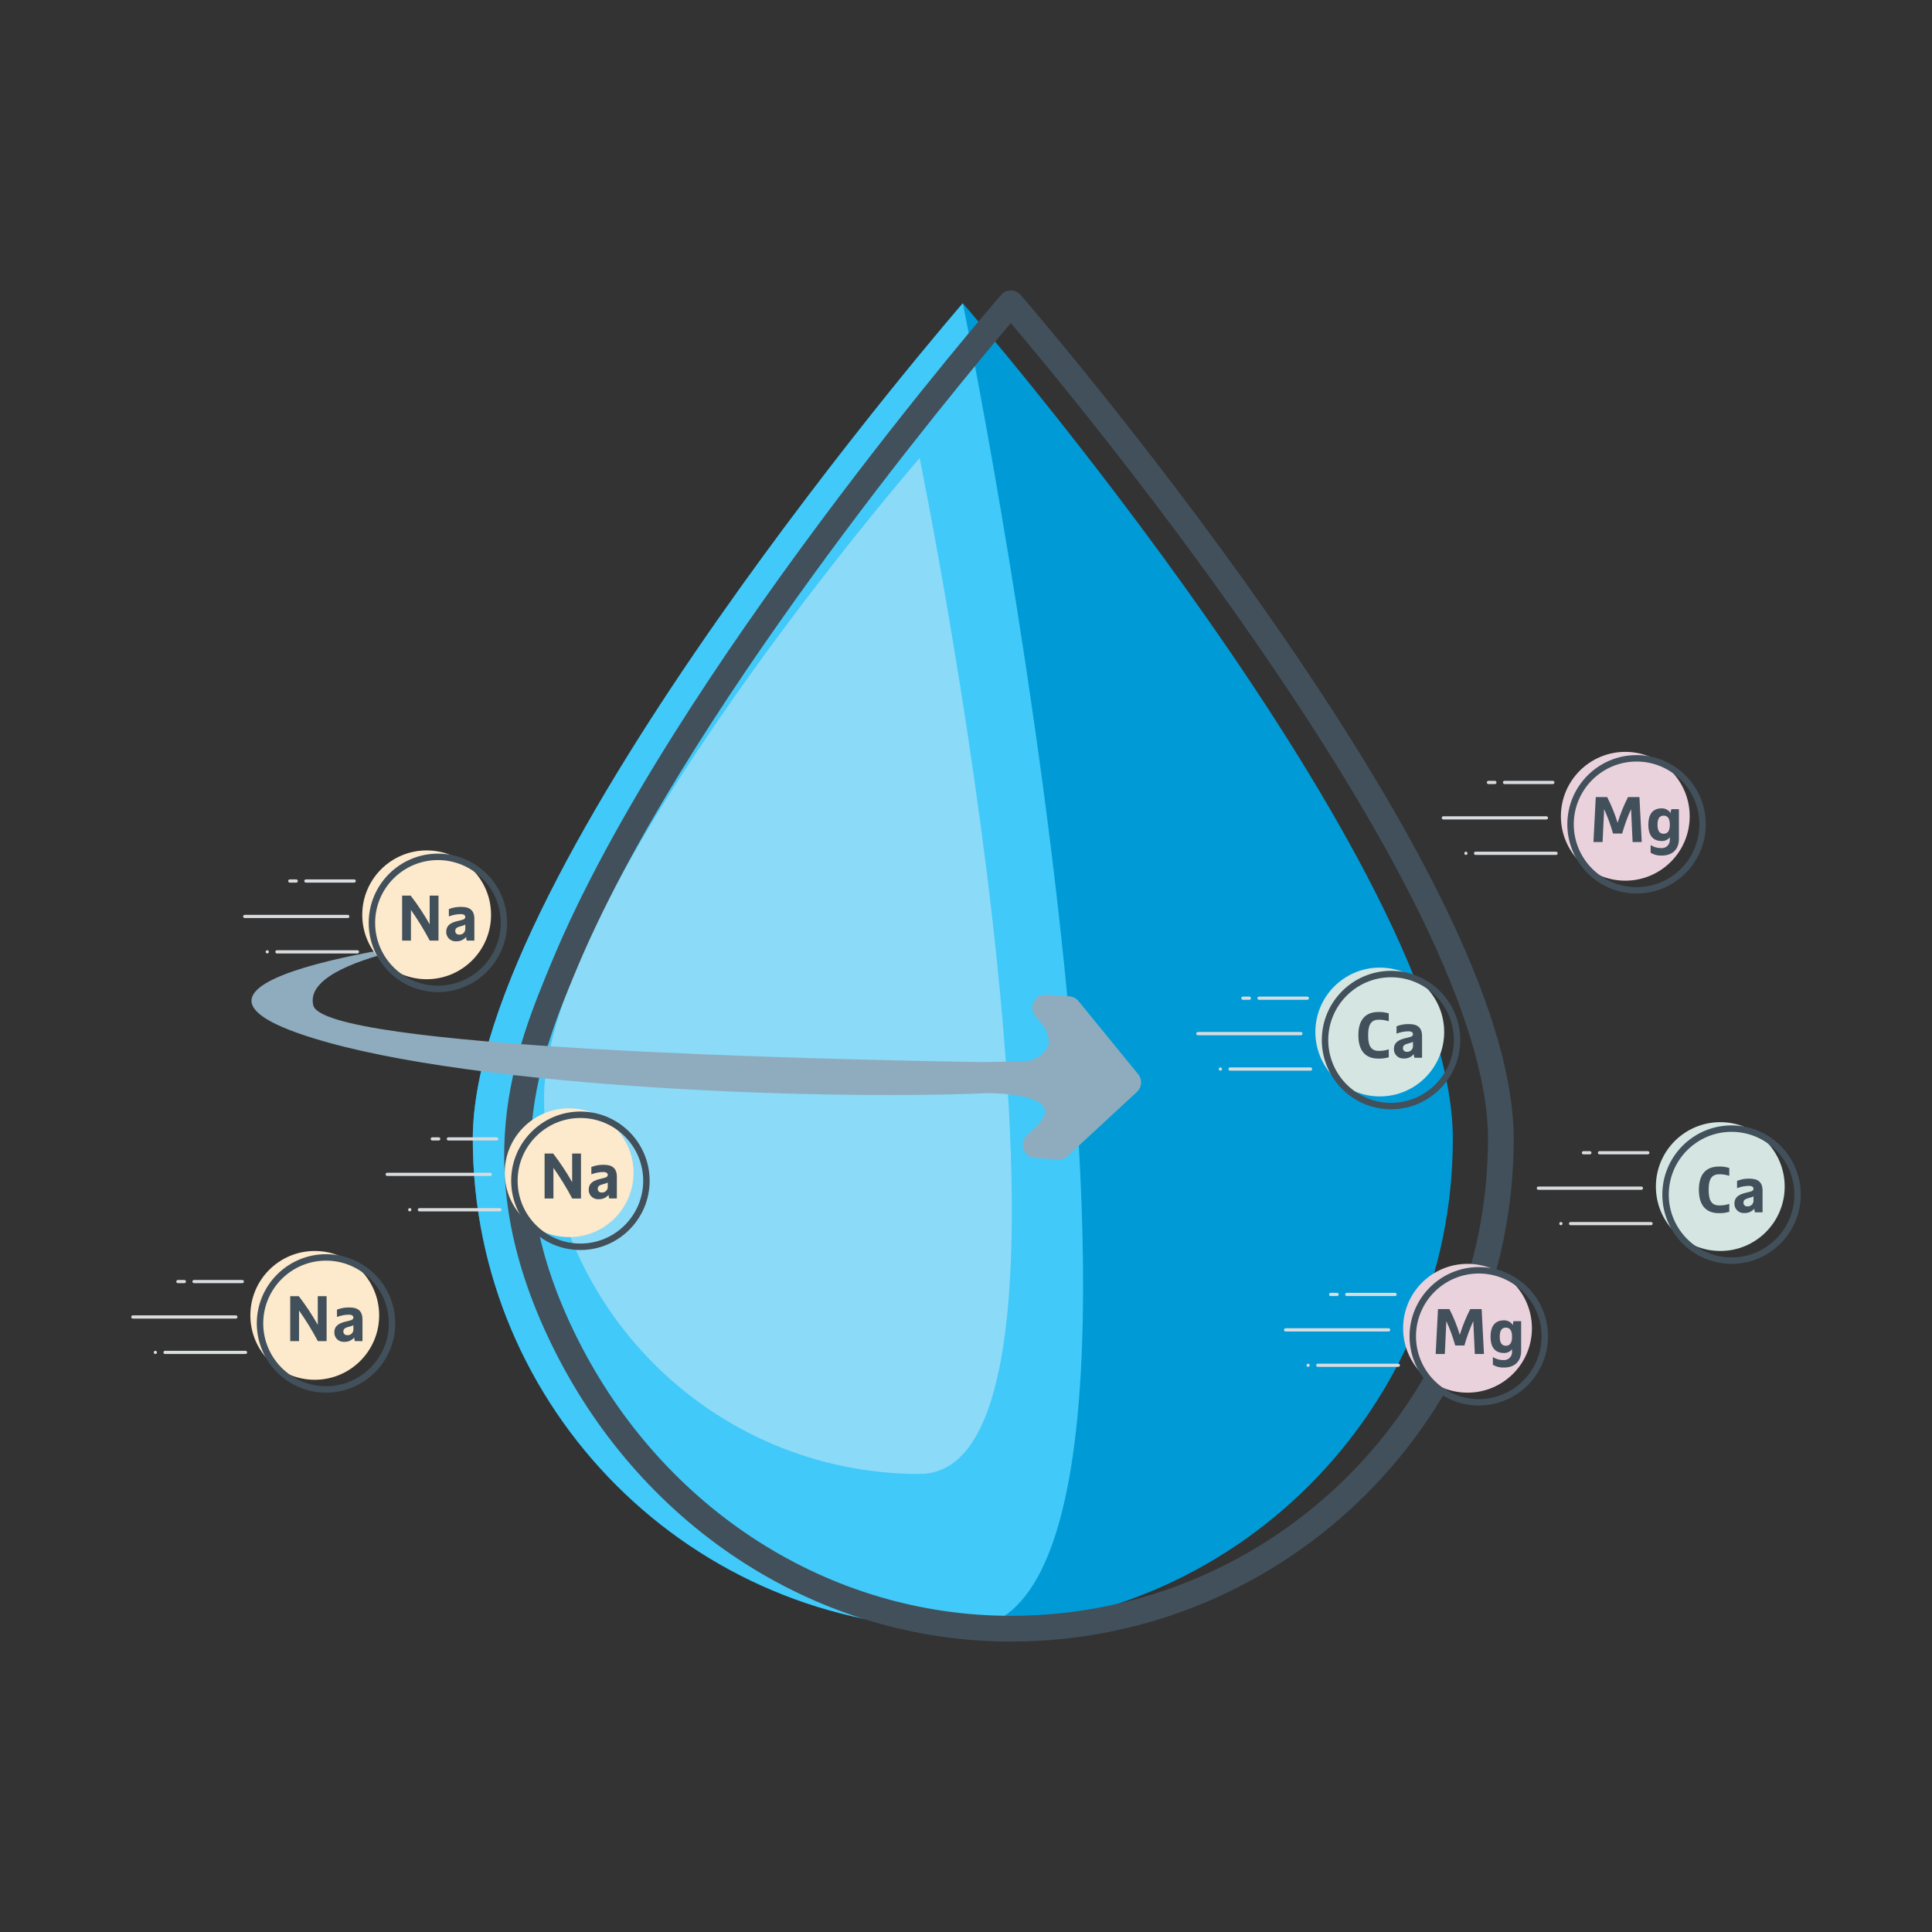
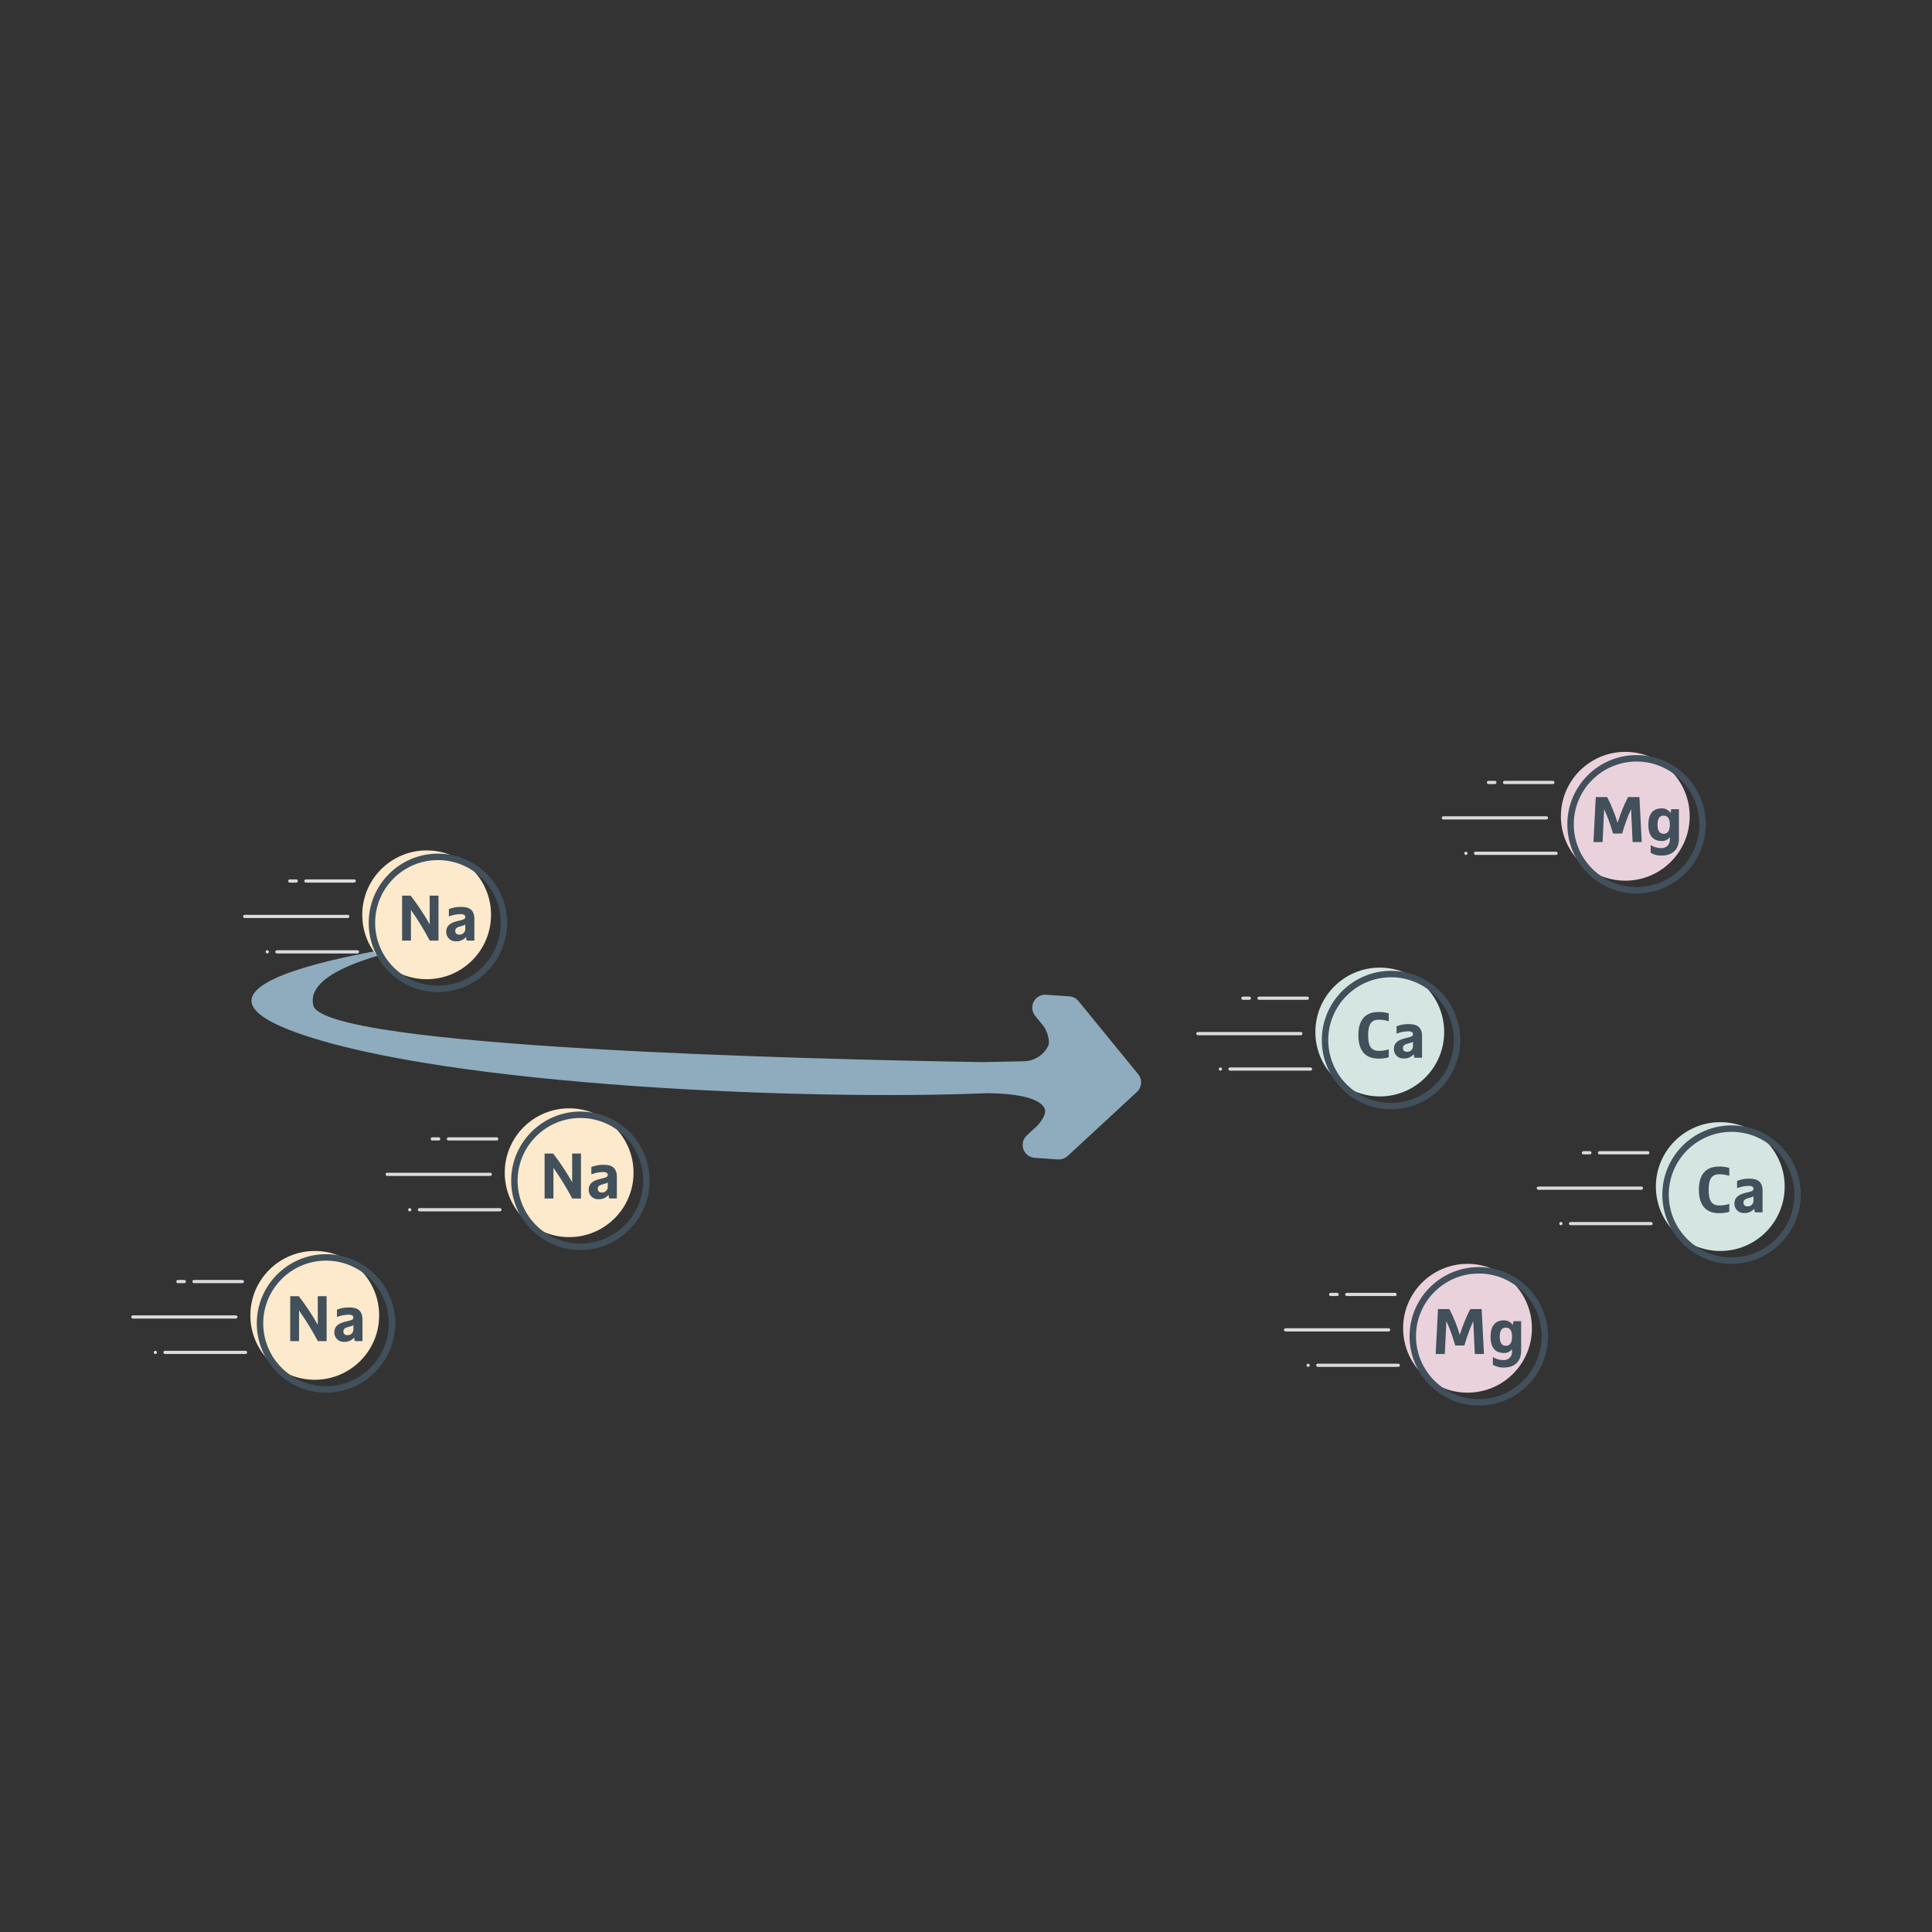
<svg xmlns="http://www.w3.org/2000/svg" id="Ebene_1" viewBox="0 0 600 600">
  <rect x="0" y="0" width="600" height="600" fill="#333333" stroke="none" />
  <defs>
    <clipPath id="clippath">
-       <rect x="146.83" y="88.222" width="325.24" height="423.556" fill="none" />
-     </clipPath>
+       </clipPath>
    <clipPath id="clippath-1">
      <rect x="168.96" y="142.25" width="145.274" height="315.501" fill="none" />
    </clipPath>
    <clipPath id="clippath-2">
      <path d="m285.602,457.751c-64.42,0-116.642-52.223-116.641-116.643,0-64.42,116.641-198.858,116.641-198.858,0,0,64.421,315.5,0,315.5" fill="none" />
    </clipPath>
  </defs>
  <g id="Gruppe_1718">
    <circle id="Ellipse_205" cx="534.25" cy="368.501" r="20" fill="#d5e6e2" />
    <path id="Pfad_1650" d="m537.04,373.881c-1.006.333-2.06.496-3.12.48-2.68,0-3.28-2.04-3.28-4.86,0-2.8.6-4.82,3.28-4.82,1.06-.016,2.114.147,3.12.48v-2.44c-1.035-.324-2.116-.473-3.2-.44-4.24,0-6.24,2.64-6.24,7.22s2,7.26,6.24,7.26c1.082.028,2.162-.113,3.2-.42v-2.46h0Zm10.34-4.08c0-2.84-1.6-3.76-4.04-3.76-1.326-.037-2.646.195-3.88.68v2.28c1.168-.454,2.407-.698,3.66-.72.98,0,1.44.36,1.44.86,0,.48-.26.76-1.08.96l-1.58.4c-2.42.6-3.26,1.72-3.26,3.28-.041,1.586,1.211,2.905,2.797,2.947.094.002.189,0,.283-.007,1.189.054,2.335-.449,3.1-1.36-.005.389.063.776.2,1.14h2.36v-6.7h0Zm-2.82,3.02c.047.963-.696,1.782-1.659,1.829-.094.005-.188.002-.281-.009-.606.044-1.133-.411-1.177-1.017-.003-.034-.003-.069-.003-.103,0-.6.24-1.04,1.32-1.36l1.16-.34c.24-.043.462-.154.64-.32v1.32h0Z" fill="#41505a" />
    <g id="Ellipse_206">
      <circle cx="537.75" cy="371.001" r="21.5" fill="none" />
      <path d="m537.75,392.501c-11.855,0-21.5-9.645-21.5-21.5s9.645-21.5,21.5-21.5,21.5,9.645,21.5,21.5-9.645,21.5-21.5,21.5Zm0-41c-10.752,0-19.5,8.748-19.5,19.5s8.748,19.5,19.5,19.5,19.5-8.748,19.5-19.5-8.748-19.5-19.5-19.5Z" fill="#41505a" />
    </g>
  </g>
  <path d="m511.75,358.501h-15c-.276,0-.5-.224-.5-.5s.224-.5.5-.5h15c.276,0,.5.224.5.5s-.224.5-.5.5Z" fill="#d9dcde" />
  <path d="m493.75,358.501h-2c-.276,0-.5-.224-.5-.5s.224-.5.5-.5h2c.276,0,.5.224.5.5s-.224.5-.5.5Z" fill="#d9dcde" />
  <path d="m484.753,380.504c-.13,0-.26-.06-.36-.15-.09-.09-.14-.22-.14-.35s.05-.26.14-.36c.14-.13.36-.18.55-.1.06.02.11.06.16.1.09.1.15.23.15.36,0,.06-.02.13-.04.19-.03.06-.06.12-.11.16-.05.05-.1.08-.16.11s-.13.04-.19.04Z" fill="#d9dcde" />
  <path d="m509.75,369.501h-32c-.276,0-.5-.224-.5-.5s.224-.5.5-.5h32c.276,0,.5.224.5.5s-.224.5-.5.5Z" fill="#d9dcde" />
  <path d="m512.75,380.501h-25c-.276,0-.5-.224-.5-.5s.224-.5.5-.5h25c.276,0,.5.224.5.5s-.224.5-.5.5Z" fill="#d9dcde" />
  <g id="Gruppe_1718-2">
    <circle id="Ellipse_205-2" cx="504.75" cy="253.501" r="20" fill="#ead2dc" />
    <path id="Pfad_1649" d="m509.14,247.541h-3.54c-1.316,2.565-2.4,5.242-3.24,8-.84-2.758-1.924-5.435-3.24-8h-3.54l-.72,13.96h2.84l.48-10.22c1.11,2.453,2.033,4.987,2.76,7.58h2.84c.727-2.593,1.65-5.127,2.76-7.58l.48,10.22h2.84l-.72-13.96h0Zm12.26,3.76h-2.36c-.137.399-.204.818-.2,1.24-.598-.954-1.654-1.524-2.78-1.5-2.98,0-4.16,2.08-4.16,5.08s1.18,5.06,4.16,5.06c.983.044,1.924-.397,2.52-1.18v.78c.068,1.372-.989,2.54-2.362,2.608-.119.006-.239.003-.358-.008-1.149.012-2.276-.315-3.24-.94v2.4c1.06.634,2.287.934,3.52.86,3.06,0,5.26-1.76,5.26-5.16v-9.24h0Zm-2.82,4.82c0,1.7-.52,2.82-1.92,2.82s-1.9-1.12-1.9-2.82.5-2.82,1.9-2.82,1.92,1.12,1.92,2.82Z" fill="#41505a" />
    <g id="Ellipse_206-2">
      <circle cx="508.25" cy="256.001" r="21.5" fill="none" />
      <path d="m508.25,277.501c-11.855,0-21.5-9.645-21.5-21.5s9.645-21.5,21.5-21.5,21.5,9.645,21.5,21.5-9.645,21.5-21.5,21.5Zm0-41c-10.752,0-19.5,8.748-19.5,19.5s8.748,19.5,19.5,19.5,19.5-8.748,19.5-19.5-8.748-19.5-19.5-19.5Z" fill="#41505a" />
    </g>
  </g>
  <rect x="146.83" y="88.222" width="325.24" height="423.556" fill="none" />
  <g clip-path="url(#clippath)">
    <g id="Gruppe_1662">
      <path id="Pfad_744" d="m451.188,353.632c.017,84.046-68.103,152.193-152.149,152.209-84.046.017-152.193-68.103-152.209-152.149v-.061c0-84.044,152.179-259.444,152.179-259.444,0,0,152.179,175.4,152.179,259.444" fill="#009bd7" />
      <path id="Pfad_745" d="m299.009,505.812c-84.046,0-152.179-68.134-152.179-152.18S299.009,94.188,299.009,94.188c0,0,84.046,411.624,0,411.624" fill="#41c9f9" />
      <g id="Gruppe_1661" opacity=".5">
        <g id="Gruppe_1660">
          <g clip-path="url(#clippath-1)">
            <g id="Gruppe_1659">
              <g id="Gruppe_1658">
                <g clip-path="url(#clippath-2)">
                  <g id="Gruppe_1657">
                    <rect id="Rechteck_2234" x="163.357" y="139.101" width="192.273" height="321.798" transform="translate(-10.606 9.512) rotate(-2.058)" fill="#d6ebf7" />
                  </g>
                </g>
              </g>
            </g>
          </g>
        </g>
      </g>
      <path d="m313.925,509.809c-59.351,0-113.611-34.569-141.599-90.203h0c-28.054-55.767-12.342-93.554-.87-121.145,36.737-88.37,138.428-205.725,139.451-206.9.76-.873,1.86-1.374,3.017-1.374h.003c1.158,0,2.259.504,3.018,1.378.382.44,38.618,44.631,76.345,98.533,50.969,72.821,76.813,127.841,76.813,163.532-.001,86.115-70.063,156.176-156.179,156.177l.001.002h0Zm-.006-409.465c-17.143,20.174-102.392,122.568-135.076,201.189-10.877,26.161-25.774,61.99.63,114.479h0c26.621,52.922,78.14,85.797,134.453,85.797,81.705,0,148.177-66.473,148.179-148.177,0-75.114-126.858-228.104-148.185-253.288h-.001Z" fill="#41505a" />
    </g>
  </g>
  <g id="Gruppe_1718-3">
    <circle id="Ellipse_205-3" cx="176.75" cy="364.201" r="20" fill="#fde9cc" />
    <path id="Pfad_1645" d="m169.13,372.201h2.74v-9.52c2.147,3.046,4.098,6.226,5.84,9.52h2.72v-13.96h-2.74v8.9c-1.755-3.102-3.726-6.076-5.9-8.9h-2.66v13.96Zm22.44-6.7c0-2.84-1.6-3.76-4.04-3.76-1.326-.037-2.646.195-3.88.68v2.28c1.168-.454,2.407-.698,3.66-.72.98,0,1.44.36,1.44.86,0,.48-.26.76-1.08.96l-1.58.4c-2.42.6-3.26,1.72-3.26,3.28-.041,1.586,1.211,2.905,2.797,2.947.094.002.189,0,.283-.007,1.189.054,2.335-.449,3.1-1.36-.005.389.063.776.2,1.14h2.36v-6.7h0Zm-2.82,3.02c.047.963-.696,1.782-1.659,1.829-.094.005-.188.002-.281-.009-.606.044-1.133-.411-1.177-1.017-.003-.034-.003-.069-.003-.103,0-.6.24-1.04,1.32-1.36l1.16-.34c.24-.043.462-.154.64-.32v1.32h0Z" fill="#41505a" />
    <g id="Ellipse_206-3">
      <circle cx="180.25" cy="366.701" r="21.5" fill="none" />
      <path d="m180.25,388.2c-11.855,0-21.5-9.645-21.5-21.5s9.645-21.5,21.5-21.5,21.5,9.645,21.5,21.5-9.645,21.5-21.5,21.5Zm0-41c-10.752,0-19.5,8.748-19.5,19.5s8.748,19.5,19.5,19.5,19.5-8.748,19.5-19.5-8.748-19.5-19.5-19.5Z" fill="#41505a" />
    </g>
  </g>
  <path d="m154.25,354.2h-15c-.276,0-.5-.224-.5-.5s.224-.5.5-.5h15c.276,0,.5.224.5.5s-.224.5-.5.5Z" fill="#d9dcde" />
  <path d="m136.25,354.2h-2c-.276,0-.5-.224-.5-.5s.224-.5.5-.5h2c.276,0,.5.224.5.5s-.224.5-.5.5Z" fill="#d9dcde" />
  <path d="m127.253,376.203c-.13,0-.26-.06-.36-.15-.09-.09-.14-.22-.14-.35,0-.07.01-.13.03-.19.03-.07.07-.12.11-.17.14-.13.36-.18.55-.11.06.03.11.07.16.11.05.05.08.1.11.17.02.06.04.12.04.19,0,.13-.06.26-.15.35-.05.05-.1.08-.16.11-.06.02-.13.04-.19.04Z" fill="#d9dcde" />
  <path d="m152.25,365.2h-32c-.276,0-.5-.224-.5-.5s.224-.5.5-.5h32c.276,0,.5.224.5.5s-.224.5-.5.5Z" fill="#d9dcde" />
  <path d="m155.25,376.2h-25c-.276,0-.5-.224-.5-.5s.224-.5.5-.5h25c.276,0,.5.224.5.5s-.224.5-.5.5Z" fill="#d9dcde" />
  <g id="Gruppe_1718-4">
    <circle id="Ellipse_205-4" cx="455.75" cy="412.501" r="20" fill="#ead2dc" />
    <path id="Pfad_1647" d="m460.14,406.541h-3.54c-1.316,2.565-2.4,5.242-3.24,8-.84-2.758-1.924-5.435-3.24-8h-3.54l-.72,13.96h2.84l.48-10.22c1.11,2.453,2.033,4.987,2.76,7.58h2.84c.727-2.593,1.65-5.127,2.76-7.58l.48,10.22h2.84l-.72-13.96h0Zm12.26,3.76h-2.36c-.137.399-.204.818-.2,1.24-.598-.954-1.654-1.524-2.78-1.5-2.98,0-4.16,2.08-4.16,5.08s1.18,5.06,4.16,5.06c.983.044,1.924-.397,2.52-1.18v.78c.068,1.372-.989,2.54-2.362,2.608-.119.006-.239.003-.358-.008-1.149.012-2.276-.315-3.24-.94v2.4c1.06.634,2.287.934,3.52.86,3.06,0,5.26-1.76,5.26-5.16v-9.24h0Zm-2.82,4.82c0,1.7-.52,2.82-1.92,2.82s-1.9-1.12-1.9-2.82.5-2.82,1.9-2.82,1.92,1.12,1.92,2.82Z" fill="#41505a" />
    <g id="Ellipse_206-4">
      <circle cx="459.25" cy="415.001" r="21.5" fill="none" />
      <path d="m459.25,436.501c-11.855,0-21.5-9.645-21.5-21.5s9.645-21.5,21.5-21.5,21.5,9.645,21.5,21.5-9.645,21.5-21.5,21.5Zm0-41c-10.752,0-19.5,8.748-19.5,19.5s8.748,19.5,19.5,19.5,19.5-8.748,19.5-19.5-8.748-19.5-19.5-19.5Z" fill="#41505a" />
    </g>
  </g>
  <path d="m433.25,402.501h-15c-.276,0-.5-.224-.5-.5s.224-.5.5-.5h15c.276,0,.5.224.5.5s-.224.5-.5.5Z" fill="#d9dcde" />
  <path d="m415.25,402.501h-2c-.276,0-.5-.224-.5-.5s.224-.5.5-.5h2c.276,0,.5.224.5.5s-.224.5-.5.5Z" fill="#d9dcde" />
  <path d="m406.253,424.504c-.13,0-.26-.06-.36-.15-.04-.05-.08-.1-.11-.16-.02-.06-.03-.13-.03-.19,0-.07.01-.13.03-.19.03-.06.07-.12.11-.17.05-.04.1-.08.16-.1.13-.05.26-.05.39,0,.06.02.11.06.16.1.09.1.15.23.15.36s-.06.26-.15.35c-.1.09-.22.15-.35.15h0Z" fill="#d9dcde" />
  <path d="m431.25,413.501h-32c-.276,0-.5-.224-.5-.5s.224-.5.5-.5h32c.276,0,.5.224.5.5s-.224.5-.5.5Z" fill="#d9dcde" />
  <path d="m434.25,424.501h-25c-.276,0-.5-.224-.5-.5s.224-.5.5-.5h25c.276,0,.5.224.5.5s-.224.5-.5.5Z" fill="#d9dcde" />
  <g id="Gruppe_1718-5">
    <circle id="Ellipse_205-5" cx="97.75" cy="408.501" r="20" fill="#fde9cc" />
    <path id="Pfad_1646" d="m90.13,416.501h2.74v-9.52c2.147,3.046,4.098,6.226,5.84,9.52h2.72v-13.96h-2.74v8.9c-1.755-3.102-3.726-6.076-5.9-8.9h-2.66s0,13.96,0,13.96Zm22.44-6.7c0-2.84-1.6-3.76-4.04-3.76-1.326-.037-2.646.195-3.88.68v2.28c1.168-.454,2.407-.698,3.66-.72.98,0,1.44.36,1.44.86,0,.48-.26.76-1.08.96l-1.58.4c-2.42.6-3.26,1.72-3.26,3.28-.041,1.586,1.211,2.905,2.797,2.947.094.002.189,0,.283-.007,1.189.054,2.335-.449,3.1-1.36-.005.389.063.776.2,1.14h2.36v-6.7h0Zm-2.82,3.02c.047.963-.696,1.782-1.659,1.829-.094.005-.188.002-.281-.009-.606.044-1.133-.411-1.177-1.017-.003-.034-.003-.069-.003-.103,0-.6.24-1.04,1.32-1.36l1.16-.34c.24-.043.462-.154.64-.32v1.32h0Z" fill="#41505a" />
    <g id="Ellipse_206-5">
      <circle cx="101.25" cy="411.001" r="21.5" fill="none" />
      <path d="m101.25,432.501c-11.855,0-21.5-9.645-21.5-21.5s9.645-21.5,21.5-21.5,21.5,9.645,21.5,21.5-9.645,21.5-21.5,21.5Zm0-41c-10.752,0-19.5,8.748-19.5,19.5s8.748,19.5,19.5,19.5,19.5-8.748,19.5-19.5-8.748-19.5-19.5-19.5Z" fill="#41505a" />
    </g>
  </g>
  <path d="m75.25,398.501h-15c-.276,0-.5-.224-.5-.5s.224-.5.5-.5h15c.276,0,.5.224.5.5s-.224.5-.5.5Z" fill="#d9dcde" />
  <path d="m57.25,398.501h-2c-.276,0-.5-.224-.5-.5s.224-.5.5-.5h2c.276,0,.5.224.5.5s-.224.5-.5.5Z" fill="#d9dcde" />
  <path d="m48.253,420.504c-.13,0-.26-.06-.36-.15-.04-.05-.08-.1-.11-.16-.02-.06-.03-.13-.03-.19,0-.07.01-.13.03-.19.03-.06.07-.12.11-.17.05-.04.1-.08.16-.1.13-.05.26-.05.39,0,.06.02.11.06.16.1.09.1.15.23.15.36s-.06.26-.15.35c-.1.09-.22.15-.35.15h0Z" fill="#d9dcde" />
  <path d="m73.25,409.501h-32c-.276,0-.5-.224-.5-.5s.224-.5.5-.5h32c.276,0,.5.224.5.5s-.224.5-.5.5Z" fill="#d9dcde" />
  <path d="m76.25,420.501h-25c-.276,0-.5-.224-.5-.5s.224-.5.5-.5h25c.276,0,.5.224.5.5s-.224.5-.5.5Z" fill="#d9dcde" />
  <path id="Vereinigungsmenge_8" d="m328.553,360.071l-7.219-.5c-.422-.029-.837-.125-1.229-.283-1.071-.432-1.904-1.304-2.287-2.393-.53-1.512-.112-3.195,1.064-4.283.983-.911,1.992-1.846,2.975-2.753,1.175-1.09,2.952-3.49,2.707-5.074-.488-2.742-5.735-5.217-18.1-5.28-55.171,2.323-167.368-2.16-214.012-18.687-53.3-18.888,59.065-30.505,59.065-30.505,0,0-58.1,5.945-54.225,21.904,3.208,13.2,155.476,16.788,207.966,17.632l12.923-.269c3.141-.125,5.962-1.961,7.347-4.783.739-1.426-.477-4.937-1.488-6.18-.849-1.035-1.716-2.1-2.564-3.135-1.013-1.244-1.191-2.969-.455-4.394.739-1.424,2.253-2.273,3.853-2.161l7.221.5c1.107.079,2.133.611,2.835,1.471,3.4,4.164,13.808,16.914,18.544,22.711.918,1.126,1.158,2.66.627,4.013l-.033.082c-.222.531-.556,1.009-.978,1.4-5.5,5.08-17.578,16.254-21.523,19.912-.745.684-1.72,1.064-2.731,1.064-.093,0-.188-.003-.283-.009h0Z" fill="#8eacbd" />
  <g id="Gruppe_1718-6">
    <circle id="Ellipse_205-6" cx="428.5" cy="320.501" r="20" fill="#d5e6e2" />
    <path id="Pfad_1648" d="m431.29,325.881c-1.006.333-2.06.496-3.12.48-2.68,0-3.28-2.04-3.28-4.86,0-2.8.6-4.82,3.28-4.82,1.06-.016,2.114.147,3.12.48v-2.44c-1.035-.324-2.116-.473-3.2-.44-4.24,0-6.24,2.64-6.24,7.22s2,7.26,6.24,7.26c1.082.028,2.162-.113,3.2-.42v-2.46h0Zm10.34-4.08c0-2.84-1.6-3.76-4.04-3.76-1.326-.037-2.646.195-3.88.68v2.28c1.168-.454,2.407-.698,3.66-.72.98,0,1.44.36,1.44.86,0,.48-.26.76-1.08.96l-1.58.4c-2.42.6-3.26,1.72-3.26,3.28-.041,1.586,1.211,2.905,2.797,2.947.094.002.189,0,.283-.007,1.189.054,2.335-.449,3.1-1.36-.005.389.063.776.2,1.14h2.36v-6.7h0Zm-2.82,3.02c.047.963-.696,1.782-1.659,1.829-.094.005-.188.002-.281-.009-.606.044-1.133-.411-1.177-1.017-.003-.034-.003-.069-.003-.103,0-.6.24-1.04,1.32-1.36l1.16-.34c.24-.043.462-.154.64-.32v1.32h0Z" fill="#41505a" />
    <g id="Ellipse_206-6">
      <circle cx="432" cy="323.001" r="21.5" fill="none" />
      <path d="m432,344.501c-11.855,0-21.5-9.645-21.5-21.5s9.645-21.5,21.5-21.5,21.5,9.645,21.5,21.5-9.645,21.5-21.5,21.5Zm0-41c-10.752,0-19.5,8.748-19.5,19.5s8.748,19.5,19.5,19.5,19.5-8.748,19.5-19.5-8.748-19.5-19.5-19.5Z" fill="#41505a" />
    </g>
  </g>
  <path d="m406,310.501h-15c-.276,0-.5-.224-.5-.5s.224-.5.5-.5h15c.276,0,.5.224.5.5s-.224.5-.5.5Z" fill="#d9dcde" />
  <path d="m388,310.501h-2c-.276,0-.5-.224-.5-.5s.224-.5.5-.5h2c.276,0,.5.224.5.5s-.224.5-.5.5Z" fill="#d9dcde" />
  <path d="m379.003,332.504c-.13,0-.26-.05-.36-.15-.04-.04-.08-.1-.11-.16-.02-.06-.03-.13-.03-.19,0-.07.01-.13.03-.19.03-.06.07-.12.11-.17.19-.18.52-.18.71,0,.05.05.08.11.11.17.02.06.04.12.04.19,0,.13-.06.26-.15.35-.09.1-.22.15-.35.15Z" fill="#d9dcde" />
  <path d="m404,321.501h-32c-.276,0-.5-.224-.5-.5s.224-.5.5-.5h32c.276,0,.5.224.5.5s-.224.5-.5.5Z" fill="#d9dcde" />
  <path d="m407,332.501h-25c-.276,0-.5-.224-.5-.5s.224-.5.5-.5h25c.276,0,.5.224.5.5s-.224.5-.5.5Z" fill="#d9dcde" />
  <path d="m482.25,243.501h-15c-.276,0-.5-.224-.5-.5s.224-.5.5-.5h15c.276,0,.5.224.5.5s-.224.5-.5.5Z" fill="#d9dcde" />
  <path d="m464.25,243.501h-2c-.276,0-.5-.224-.5-.5s.224-.5.5-.5h2c.276,0,.5.224.5.5s-.224.5-.5.5Z" fill="#d9dcde" />
  <path d="m455.253,265.504c-.07,0-.13-.02-.2-.04-.06-.03-.11-.06-.16-.11-.09-.09-.14-.22-.14-.35s.05-.26.14-.36c.05-.04.1-.08.16-.1.19-.08.41-.03.55.1.09.1.15.23.15.36s-.06.26-.15.35-.22.15-.35.15h0Z" fill="#d9dcde" />
  <path d="m480.25,254.501h-32c-.276,0-.5-.224-.5-.5s.224-.5.5-.5h32c.276,0,.5.224.5.5s-.224.5-.5.5Z" fill="#d9dcde" />
  <path d="m483.25,265.501h-25c-.276,0-.5-.224-.5-.5s.224-.5.5-.5h25c.276,0,.5.224.5.5s-.224.5-.5.5Z" fill="#d9dcde" />
  <g id="Gruppe_1718-7">
    <circle id="Ellipse_205-7" cx="132.5" cy="284.105" r="20" fill="#fde9cc" />
    <path id="Pfad_1644" d="m124.88,292.105h2.74v-9.52c2.147,3.046,4.098,6.226,5.84,9.52h2.72v-13.96h-2.74v8.9c-1.755-3.102-3.726-6.076-5.9-8.9h-2.66v13.96h0Zm22.44-6.7c0-2.84-1.6-3.76-4.04-3.76-1.326-.037-2.646.195-3.88.68v2.28c1.168-.454,2.407-.698,3.66-.72.98,0,1.44.36,1.44.86,0,.48-.26.76-1.08.96l-1.58.4c-2.42.6-3.26,1.72-3.26,3.28-.041,1.586,1.211,2.905,2.797,2.947.094.002.189,0,.283-.007,1.189.054,2.335-.449,3.1-1.36-.005.389.063.776.2,1.14h2.36v-6.7h0Zm-2.82,3.02c.047.963-.696,1.782-1.659,1.829-.094.005-.188.002-.281-.009-.606.044-1.133-.411-1.177-1.017-.003-.034-.003-.069-.003-.103,0-.6.24-1.04,1.32-1.36l1.16-.34c.24-.043.462-.154.64-.32v1.32h0Z" fill="#41505a" />
    <g id="Ellipse_206-7">
      <circle cx="136" cy="286.605" r="21.5" fill="none" />
      <path d="m136,308.105c-11.855,0-21.5-9.645-21.5-21.5s9.645-21.5,21.5-21.5,21.5,9.645,21.5,21.5-9.645,21.5-21.5,21.5Zm0-41c-10.752,0-19.5,8.748-19.5,19.5s8.748,19.5,19.5,19.5,19.5-8.748,19.5-19.5-8.748-19.5-19.5-19.5Z" fill="#41505a" />
    </g>
  </g>
  <path d="m110,274.105h-15c-.276,0-.5-.224-.5-.5s.224-.5.5-.5h15c.276,0,.5.224.5.5s-.224.5-.5.5Z" fill="#d9dcde" />
  <path d="m92,274.105h-2c-.276,0-.5-.224-.5-.5s.224-.5.5-.5h2c.276,0,.5.224.5.5s-.224.5-.5.5Z" fill="#d9dcde" />
  <path d="m83.003,296.104c-.14,0-.27-.05-.36-.15-.09-.09-.14-.22-.14-.35,0-.06.01-.13.03-.19.03-.06.07-.12.11-.16.05-.05.1-.09.17-.11.12-.05.25-.05.38,0,.06.02.11.06.16.11.09.09.15.22.15.35s-.06.26-.15.35c-.09.1-.22.15-.35.15Z" fill="#d9dcde" />
  <path d="m108,285.105h-32c-.276,0-.5-.224-.5-.5s.224-.5.5-.5h32c.276,0,.5.224.5.5s-.224.5-.5.5Z" fill="#d9dcde" />
  <path d="m111,296.105h-25c-.276,0-.5-.224-.5-.5s.224-.5.5-.5h25c.276,0,.5.224.5.5s-.224.5-.5.5Z" fill="#d9dcde" />
</svg>